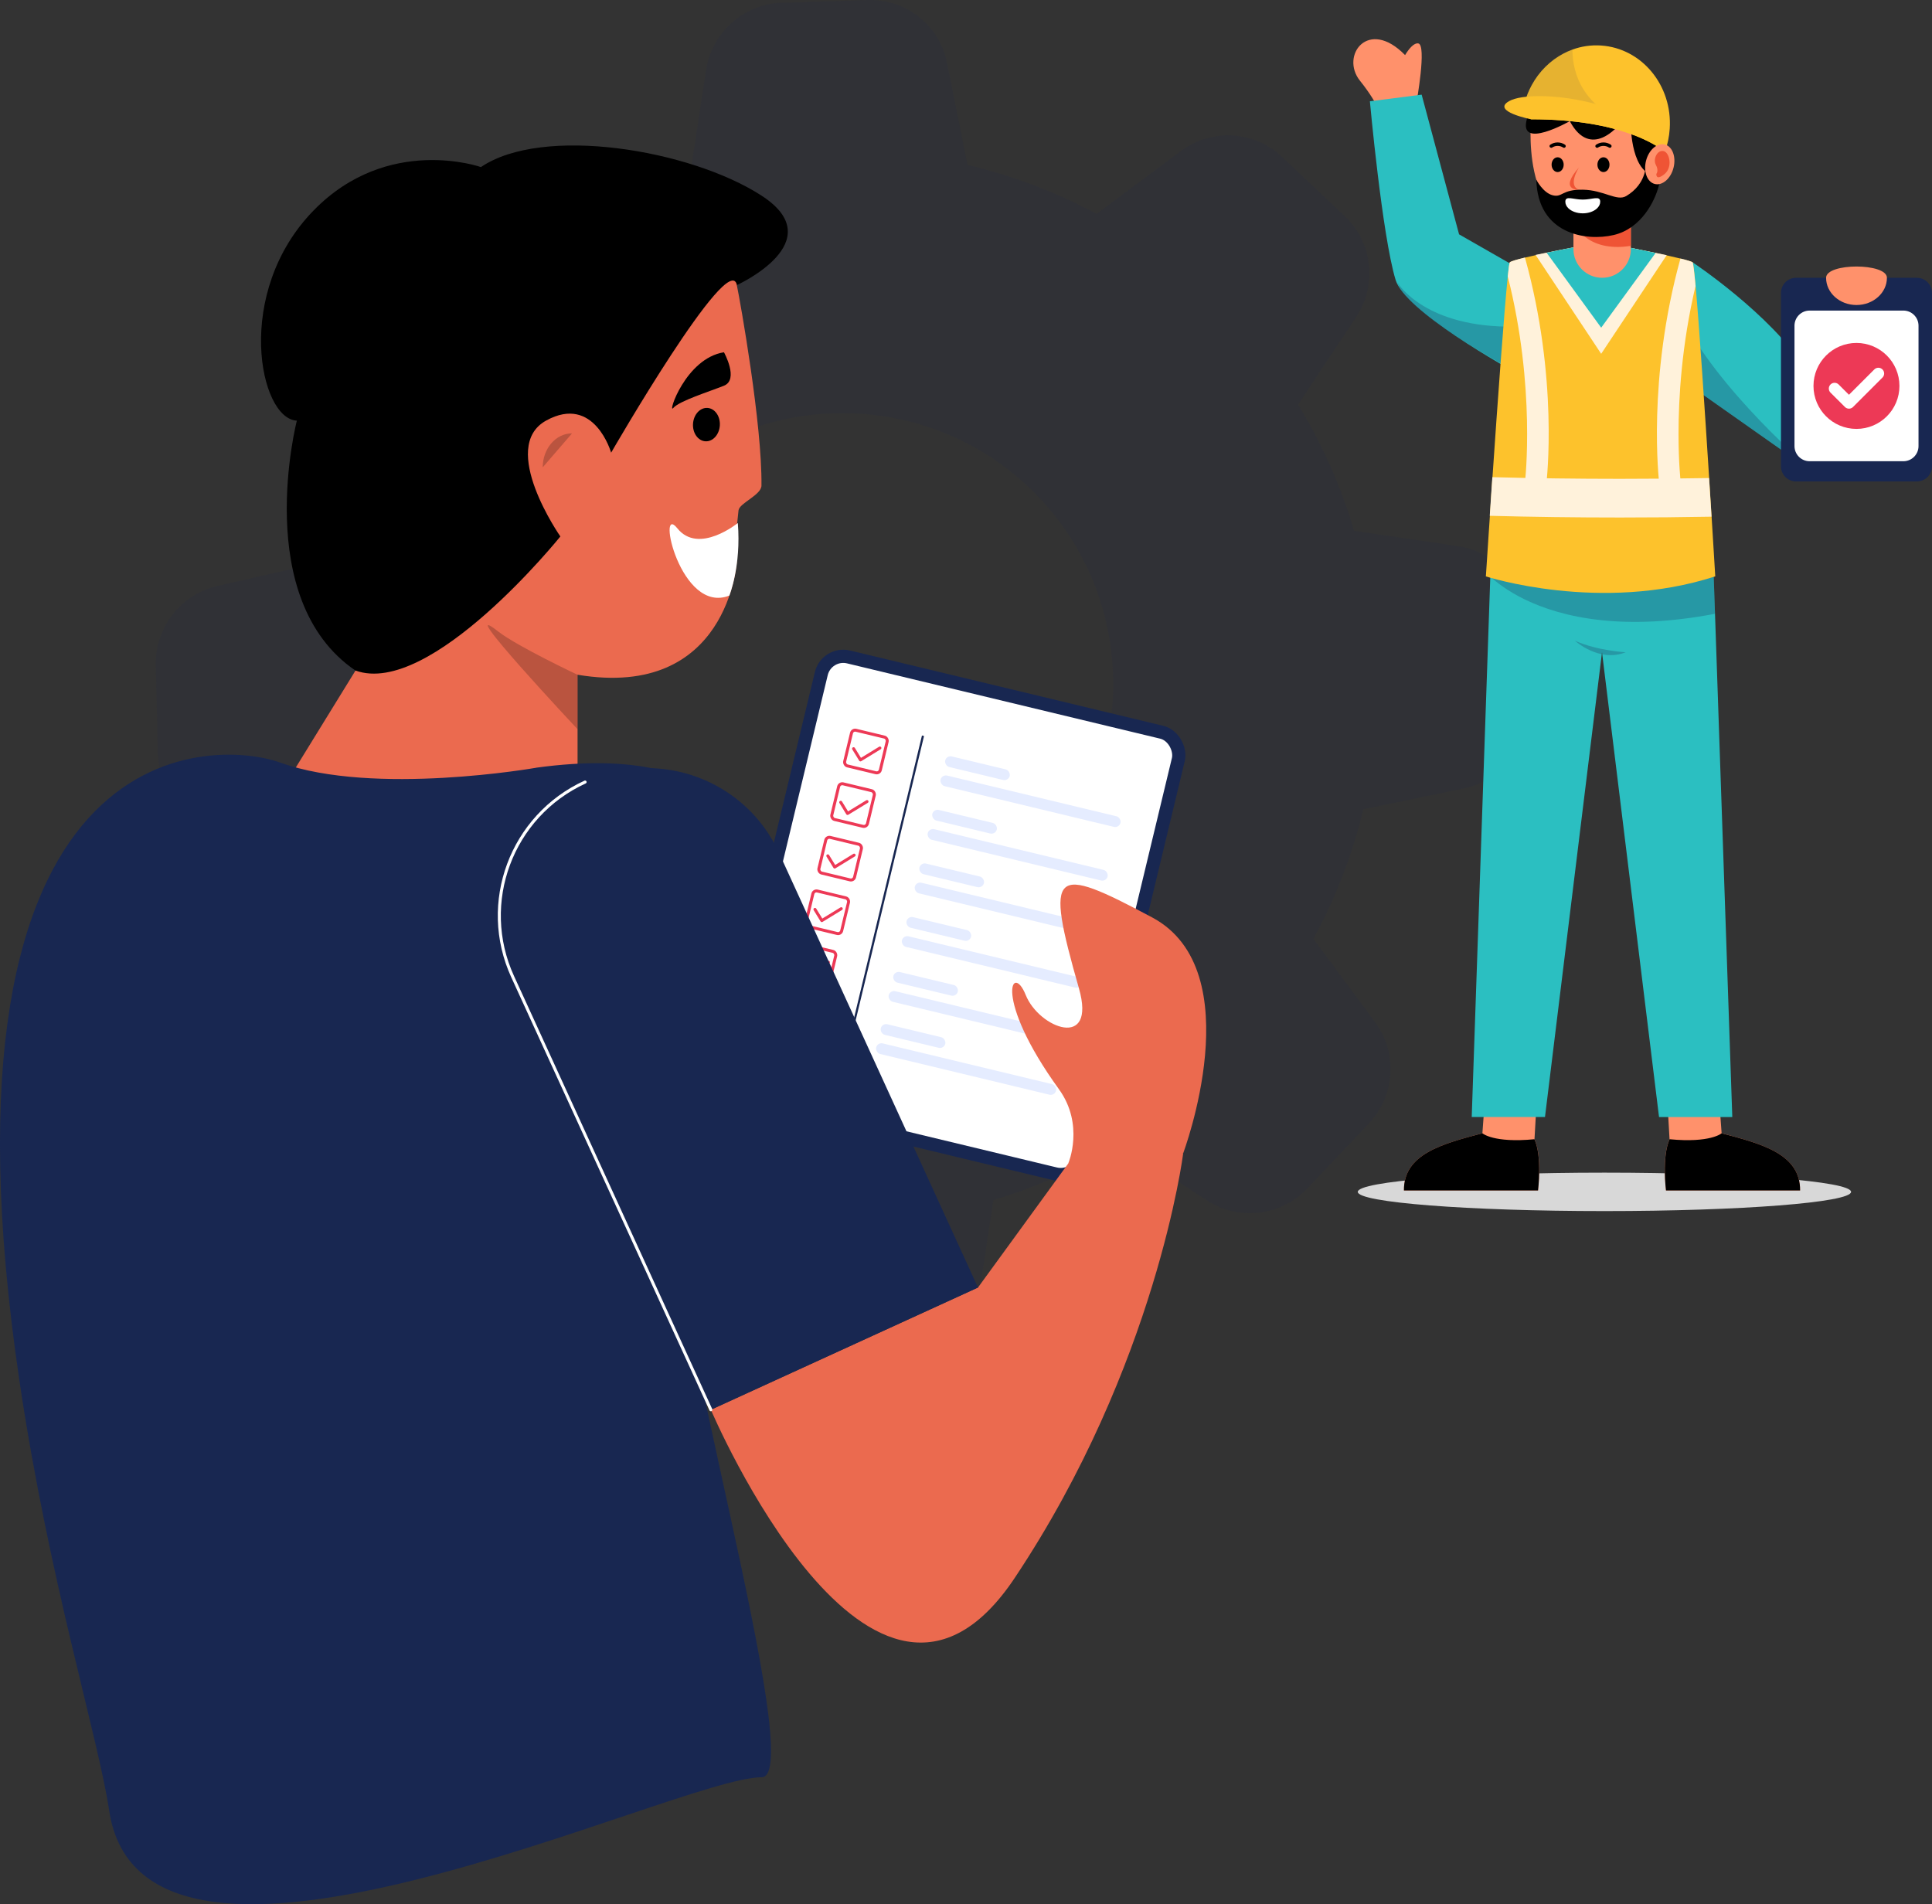
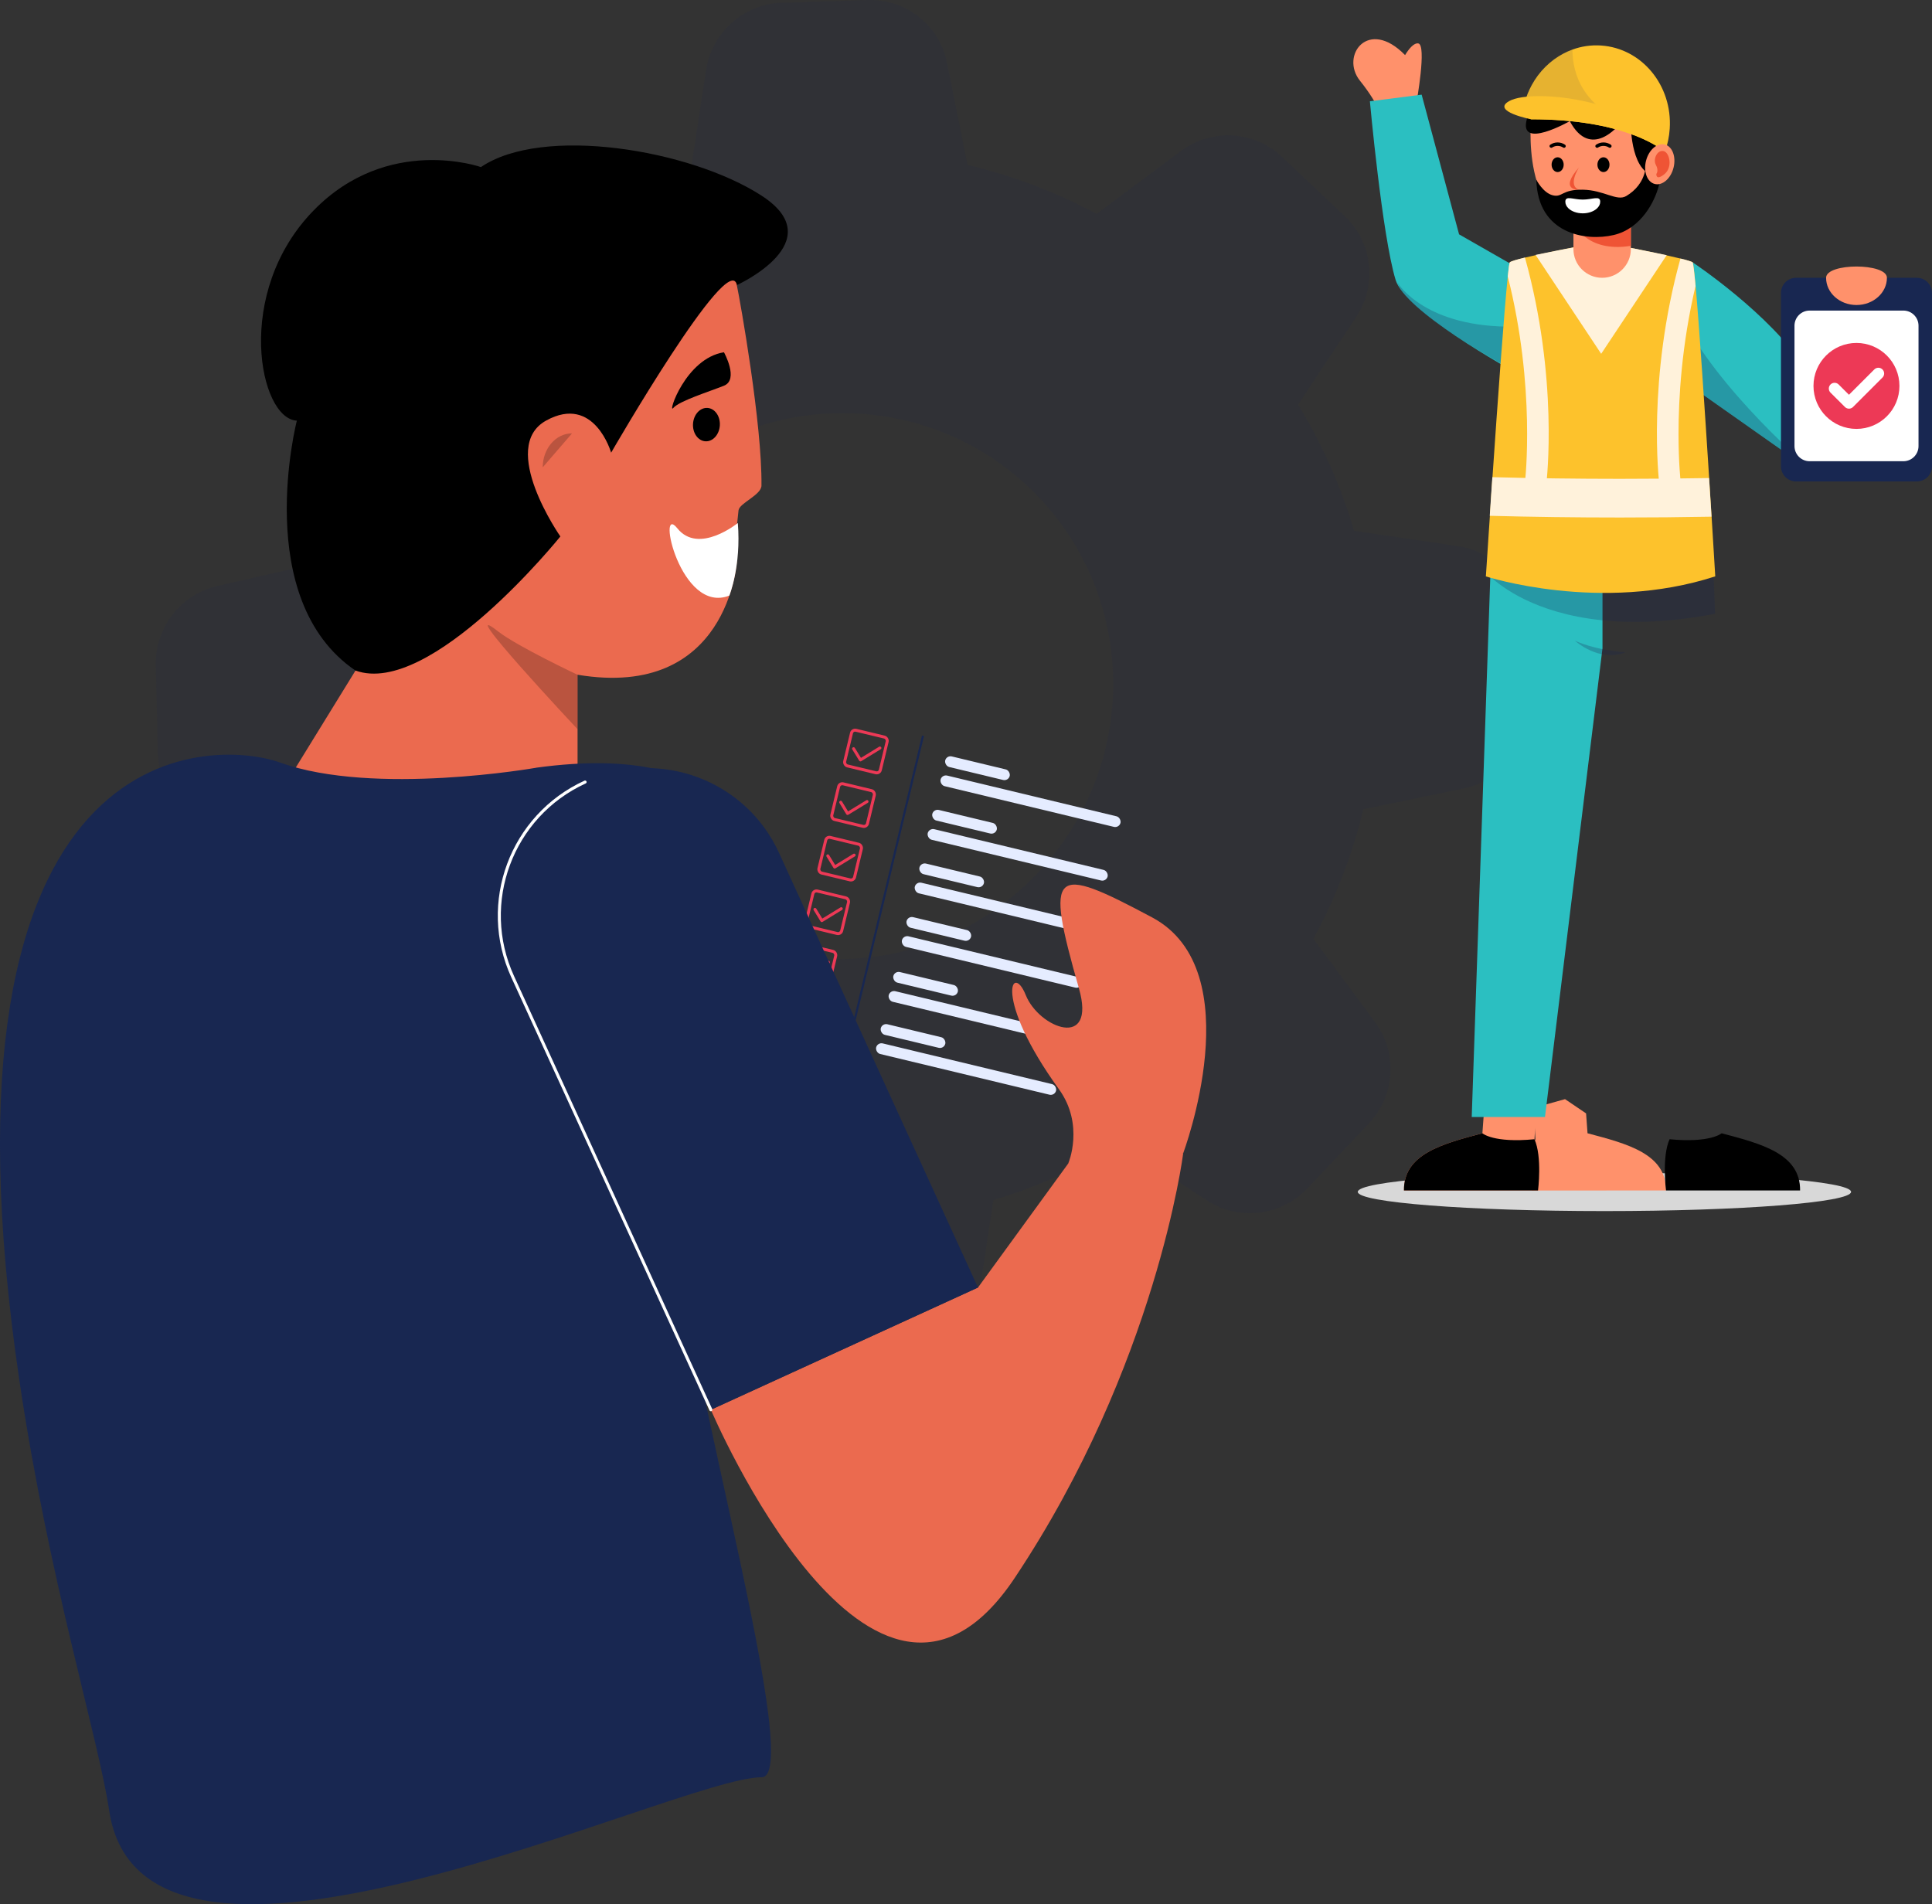
<svg xmlns="http://www.w3.org/2000/svg" viewBox="0 0 441.45 435.14">
  <rect x="0" y="0" width="441.45" height="435.14" fill="#333333" stroke="none" />
  <defs>
    <style>.d{fill:#fff2db;}.e,.f{fill:#fff;}.g{fill:#d8d8d8;}.h{opacity:.1;}.h,.i,.j{fill:#182751;}.k{isolation:isolate;}.l,.f,.m,.n,.o{stroke-miterlimit:10;}.l,.p{stroke-width:.68px;}.l,.p,.m,.n,.o,.q{fill:none;}.l,.p,.n{stroke:#ed3956;}.r{fill:#2bbfc1;}.f{stroke-width:3.02px;}.f,.o{stroke:#182751;}.p,.m,.q{stroke-linecap:round;}.p,.q{stroke-linejoin:round;}.m{stroke-width:.69px;}.m,.q{stroke:#fff;}.n{stroke-dasharray:0 2.56;stroke-width:1.28px;}.s{fill:#ed3956;}.t{mix-blend-mode:multiply;opacity:.21;}.o{stroke-width:.49px;}.u{fill:#fdc22c;}.v{fill:#e5ecff;}.q{stroke-width:2.63px;}.w{fill:#ef5435;}.j{opacity:.25;}.x{fill:#ff916b;}.y{fill:#eb6a4f;}</style>
  </defs>
  <g class="k">
    <g id="a" />
    <g id="b">
      <g id="c">
        <g>
          <path class="h" d="M269.75,34.58l-19.18,14.3c-9.3-5-19.22-8.76-29.51-11.19l-4.67-23.34C214.67,5.78,207.03-.27,198.28,0l-19.87,.63c-8.74,.42-15.96,7.05-17.14,15.72l-3.57,23.6c-10.17,3.06-19.89,7.44-28.94,13.03l-20.15-13.49c-7.18-4.76-16.76-3.73-22.84,2.46l-13.99,14.78c-6.08,6.39-6.7,16.2-1.47,23.22l14.09,19.03c-5.08,9.34-8.91,19.3-11.42,29.61l-22.89,5.22c-8.59,1.78-14.7,9.47-14.49,18.23l.47,19.88c.2,8.76,6.66,16.05,15.32,17.29l23.56,3.39c2.98,10.14,7.28,19.84,12.79,28.85l-13.18,19.88c-4.89,7.33-3.82,17.09,2.55,23.09l14.39,13.62c6.34,6.03,16.14,6.57,23.2,1.28l19.13-14.25c9.3,5,19.22,8.76,29.51,11.19l4.67,23.34c1.71,8.58,9.35,14.63,18.11,14.35l19.87-.63c8.75-.27,16.1-6.79,17.41-15.47l3.57-23.6c10.16-3.07,19.89-7.45,28.94-13.03l19.77,13.03c7.29,4.84,17.05,3.68,23.1-2.74l13.94-14.72c6.08-6.39,6.7-16.2,1.47-23.22l-14.09-19.03c5.08-9.34,8.92-19.3,11.42-29.61l22.84-4.74c8.59-1.78,14.7-9.47,14.49-18.23l-.47-19.88c-.2-8.76-6.66-16.05-15.32-17.29l-23.67-3.49c-2.98-10.14-7.28-19.84-12.79-28.85l13.23-19.94c4.89-7.34,3.82-17.09-2.55-23.09l-14.39-13.62c-6.35-5.98-16.11-6.5-23.14-1.23Zm-32.64,164.92c-23.77,25.11-63.24,26.36-88.16,2.77-24.91-23.58-25.84-63.06-2.06-88.18,23.77-25.11,63.24-26.36,88.16-2.77,.08,.08,.17,.16,.25,.24,24.68,23.63,25.49,62.92,1.81,87.94Z" />
          <g>
-             <rect class="f" x="175.56" y="157.28" width="83.91" height="103.81" rx="5.16" ry="5.16" transform="translate(380.11 463.43) rotate(-166.48)" />
            <path class="y" d="M162.43,322.15s37,87.07,69.42,38.44c32.42-48.63,38.5-97.02,38.5-97.02l-19.25-7.33-27.63,37.97-61.03,27.93Z" />
            <g>
              <path d="M168.36,65.15s21.91-9.92,5.64-20.45c-16.28-10.53-49.98-16.11-64.11-6.52,0,0-21.24-7.5-38.23,9.91-18.34,18.79-12.39,47.7-3.83,48.03,0,0-10.53,40.85,13.41,57.13,23.94,16.28,42.11-25.6,50.75-30.64,11.49-6.7,36.39-57.45,36.39-57.45Z" />
              <path class="y" d="M168.36,65.15c.8,3.83,5.8,31.89,5.63,45.82-.03,2.16-5.05,3.99-5.24,5.65-1.23,10.47-.39,11.72-.39,11.72,0,0-1.92,31.6-36.39,25.85v25.85H64.72l16.51-26.81c17.14,6.21,46.81-30.64,46.81-30.64,0,0-14.25-20.42-3.24-26.49,11.01-6.07,14.84,7.34,14.84,7.34,0,0,26.96-46.79,28.73-38.3Z" />
              <ellipse cx="161.41" cy="97.04" rx="3.82" ry="3.07" transform="translate(54.81 252.29) rotate(-86.54)" />
              <path d="M165.42,80.5s3.47,6.25,0,7.64c-3.47,1.39-10.19,3.47-11.58,5.09-1.39,1.62,2.78-11.35,11.58-12.73Z" />
              <path class="t" d="M130.71,99.03c-3.7,0-6.7,3.47-6.7,7.76" />
              <path class="e" d="M168.6,119.51s-8.96,7.3-13.83,1.22c-4.86-6.08,.67,19.79,11.88,15.37,0,0,2.74-6.7,1.94-16.59Z" />
              <path class="t" d="M131.97,154.2s-13.85-6.53-18.14-9.9c-10.66-8.37,18.14,22.34,18.14,22.34v-12.43Z" />
            </g>
            <path class="i" d="M122.53,175.44s-37.04,6.54-58.52-1.18c-15.43-5.55-81.67-7.63-59.53,141.54,6.7,45.14,17.97,81.27,20.47,97.96,7.82,52.21,129.56-7.63,149.07-7.63,10.94,0-23.62-115.48-18.47-127.83,5.14-12.34,57.34-115.2-33.02-102.87Z" />
            <g>
              <line class="o" x1="210.9" y1="168.13" x2="193.12" y2="242.07" />
              <g>
                <g>
                  <rect class="l" x="193.68" y="167.54" width="8.38" height="8.38" rx=".85" ry=".85" transform="translate(45.62 -41.5) rotate(13.52)" />
                  <polyline class="p" points="195.04 171.09 196.61 173.65 201.05 170.93" />
                </g>
                <g>
                  <rect class="l" x="190.74" y="179.78" width="8.38" height="8.38" rx=".85" ry=".85" transform="translate(48.4 -40.47) rotate(13.52)" />
                  <polyline class="p" points="192.1 183.33 193.66 185.89 198.11 183.17" />
                </g>
                <g>
                  <rect class="l" x="187.79" y="192.02" width="8.38" height="8.38" rx=".85" ry=".85" transform="translate(51.18 -39.44) rotate(13.52)" />
                  <polyline class="p" points="189.15 195.57 190.72 198.13 195.16 195.41" />
                </g>
                <g>
                  <rect class="l" x="184.85" y="204.27" width="8.38" height="8.38" rx=".85" ry=".85" transform="translate(53.96 -38.41) rotate(13.52)" />
                  <polyline class="p" points="186.21 207.81 187.78 210.37 192.22 207.65" />
                </g>
                <g>
                  <rect class="l" x="181.91" y="216.51" width="8.38" height="8.38" rx=".85" ry=".85" transform="translate(56.75 -37.39) rotate(13.52)" />
                  <polyline class="p" points="183.27 220.05 184.83 222.61 189.28 219.89" />
                </g>
                <g>
                  <rect class="l" x="178.96" y="228.75" width="8.38" height="8.38" rx=".85" ry=".85" transform="translate(59.53 -36.36) rotate(13.52)" />
                  <polyline class="p" points="180.32 232.3 181.89 234.86 186.33 232.13" />
                </g>
              </g>
              <rect class="v" x="215.77" y="174.29" width="15.16" height="2.49" rx="1.25" ry="1.25" transform="translate(47.22 -47.34) rotate(13.52)" />
              <rect class="v" x="214.34" y="181.84" width="42.28" height="2.49" rx="1.25" ry="1.25" transform="translate(49.32 -49.97) rotate(13.52)" />
              <rect class="v" x="212.82" y="186.53" width="15.16" height="2.49" rx="1.25" ry="1.25" transform="translate(50 -46.32) rotate(13.52)" />
              <rect class="v" x="211.4" y="194.09" width="42.28" height="2.49" rx="1.25" ry="1.25" transform="translate(52.1 -48.94) rotate(13.52)" />
              <rect class="v" x="209.88" y="198.78" width="15.16" height="2.49" rx="1.25" ry="1.25" transform="translate(52.78 -45.29) rotate(13.52)" />
              <rect class="v" x="208.45" y="206.33" width="42.28" height="2.49" rx="1.25" ry="1.25" transform="translate(54.88 -47.92) rotate(13.52)" />
              <rect class="v" x="206.94" y="211.02" width="15.16" height="2.49" rx="1.25" ry="1.25" transform="translate(55.56 -44.26) rotate(13.52)" />
              <rect class="v" x="205.51" y="218.57" width="42.28" height="2.49" rx="1.25" ry="1.25" transform="translate(57.66 -46.89) rotate(13.52)" />
              <rect class="v" x="203.92" y="223.57" width="15.16" height="2.49" rx="1.25" ry="1.25" transform="translate(58.41 -43.21) rotate(13.52)" />
              <rect class="v" x="202.49" y="231.12" width="42.28" height="2.49" rx="1.25" ry="1.25" transform="translate(60.51 -45.84) rotate(13.52)" />
              <rect class="v" x="201.05" y="235.5" width="15.16" height="2.49" rx="1.25" ry="1.25" transform="translate(61.12 -42.21) rotate(13.52)" />
              <rect class="v" x="199.62" y="243.05" width="42.28" height="2.49" rx="1.25" ry="1.25" transform="translate(63.22 -44.84) rotate(13.52)" />
            </g>
            <path class="i" d="M129.76,172.25h67.12v108.75c0,18.56-15.07,33.64-33.64,33.64h-.36c-18.28,0-33.12-14.84-33.12-33.12v-109.27h0Z" transform="translate(413.13 396.86) rotate(155.41)" />
            <path class="m" d="M133.69,178.71h0c-16.85,7.71-24.26,27.63-16.55,44.48l45.29,98.96" />
            <path class="y" d="M270.34,263.57s15.7-41.77-7.09-53.93c-22.79-12.16-24.59-11.35-16.72,16.21,4.05,14.18-9.12,9.12-12.16,1.52-3.04-7.6-7.6,.51,7.59,21.53,5.88,8.13,2.15,16.92,2.15,16.92l26.22-2.25Z" />
          </g>
          <g>
            <ellipse class="g" cx="366.6" cy="272.36" rx="56.36" ry="4.39" />
            <g>
              <g>
                <g>
                  <path class="r" d="M380.88,65.11l1.41,5.64,4.45,17.76,29.15,20.53h0s4.65-12.1-3.32-24.68c-7.96-12.58-25.84-24.43-25.84-24.43l-5.86,5.17Z" />
                  <path class="j" d="M382.3,70.75l4.45,17.76,29.15,20.53c-.31-.26-20.2-16.59-30.37-34.16-1.47-2.54-2.51-3.81-3.23-4.14Z" />
                </g>
                <g>
                  <path class="i" d="M410.4,63.48h27.59c1.91,0,3.46,1.55,3.46,3.46v39.62c0,1.91-1.55,3.46-3.46,3.46h-27.59c-1.91,0-3.46-1.55-3.46-3.46v-39.62c0-1.91,1.55-3.46,3.46-3.46Z" />
                  <path class="e" d="M413.49,70.97h21.42c1.91,0,3.46,1.55,3.46,3.46v27.51c0,1.91-1.55,3.46-3.46,3.46h-21.42c-1.91,0-3.46-1.55-3.46-3.46v-27.51c0-1.91,1.55-3.46,3.46-3.46Z" />
                  <path class="x" d="M417.25,63.48c0,3.44,3.11,6.22,6.95,6.22s6.95-2.79,6.95-6.22-13.9-3.44-13.9,0Z" />
                </g>
              </g>
              <g>
                <path class="x" d="M324.06,9.92c-1.03-.14-2.16,1.27-3.01,2.67-8.44-8.66-14.87,.15-10.31,5.85,4.65,5.81,5.13,8.96,5.13,8.96l7.79-3.98s2.39-13.22,.4-13.5Z" />
                <path class="r" d="M313.01,23.14s2.79,30.62,5.87,40.8h0c2.14,7.06,24.18,19.48,31.19,23.28,1.34,.73,2.13,1.14,2.13,1.14l-.58-2.3-2.77-10.96-3.75-14.85-11.71-6.7-8.55-31.92-11.81,1.51Z" />
                <path class="j" d="M319.33,64.62c1.92,6.33,21.71,17.49,28.01,20.9,.47-.34,.94-.69,1.39-1.04,6.4-4.9,10.87-10.35-1.29-9.88-.41,.02-.8,.03-1.2,.03-20.44,.39-26.72-9.71-26.91-10.02Z" />
              </g>
              <g>
                <g>
                  <g>
-                     <path class="x" d="M380.67,272.04h30.64c.09-8.35-8.8-10.66-17.93-13.07l-.33-4.54-4.81-3.26-7.17,2,.41,7.17c-1.81,4-.82,11.71-.82,11.71Z" />
+                     <path class="x" d="M380.67,272.04c.09-8.35-8.8-10.66-17.93-13.07l-.33-4.54-4.81-3.26-7.17,2,.41,7.17c-1.81,4-.82,11.71-.82,11.71Z" />
                    <path d="M380.67,272.04h30.64c.09-8.35-8.8-10.66-17.93-13.07,0,0-2.54,2.27-11.89,1.36-1.81,4-.82,11.71-.82,11.71Z" />
                  </g>
-                   <path class="r" d="M365.94,114.15v33.99l.11,.91,13.03,106.21h16.74l-3.95-115-.21-6.02-.32-9.35s-6.57-3.3-11.98-6.33c-3.97-2.22-7.33-4.29-7.02-4.8,.22-.37-2.46-.13-6.29,.38-.04,0-.07,0-.11,.02Z" />
                </g>
                <g>
                  <g>
                    <path class="x" d="M351.43,272.04h-30.64c-.09-8.35,8.8-10.66,17.93-13.07l.33-4.54,4.81-3.26,7.17,2-.41,7.17c1.81,4,.82,11.71,.82,11.71Z" />
                    <path d="M351.43,272.04h-30.64c-.09-8.35,8.8-10.66,17.93-13.07,0,0,2.54,2.27,11.89,1.36,1.81,4,.82,11.71,.82,11.71Z" />
                  </g>
                  <path class="r" d="M366.16,114.15v33.99l-13.14,107.11h-16.74l4.16-121.01,.32-9.35s19.73-9.92,19-11.13c-.22-.37,2.51-.12,6.4,.4Z" />
                </g>
                <path class="j" d="M339.68,130.88s.27,.32,.84,.86c2.41,2.28,10.18,8.39,25.42,9.99,.07,0,.15,.02,.22,.02,6.96,.71,15.46,.47,25.71-1.49l-.21-6.02-.32-9.35s-6.57-3.3-11.98-6.33l-13.2,4.1-.22,.07-25.38,7.88-.88,.27Z" />
                <path class="j" d="M359.85,146.4s5.53,5.09,11.61,2.65c0,0-6.47-.33-11.61-2.65Z" />
              </g>
              <g>
                <g>
                  <path class="u" d="M339.49,131.71s26.21,8.51,52.43,0c0,0,0-.04,0-.1,0-.02-.16-2.71-.43-7.04-.05-.81-.1-1.69-.16-2.61-.08-1.21-.16-2.51-.24-3.88-.04-.62-.08-1.26-.12-1.91-.06-.85-.11-1.72-.17-2.61-.09-1.39-.18-2.83-.27-4.31-.98-15.39-2.26-34.65-3.09-43.88h0c-.3-3.28-.54-5.3-.68-5.42-.22-.18-1.26-.49-2.77-.86-1.53-.38-3.54-.82-5.67-1.27-5.8-1.22-12.44-2.48-12.44-2.48,0,0-6.65,1.21-12.46,2.43-1.82,.38-3.55,.76-4.97,1.1-1.84,.45-3.16,.83-3.45,1.08-.11,.09-.28,1.25-.48,3.22-.84,7.97-2.36,29.15-3.5,45.89-.1,1.46-.2,2.89-.29,4.27-.06,.89-.12,1.76-.17,2.61-.05,.66-.09,1.31-.13,1.94-.09,1.35-.18,2.63-.26,3.83-.06,.92-.12,1.8-.17,2.61-.3,4.55-.49,7.39-.49,7.39Z" />
                  <path class="d" d="M350.87,58.25l14.99,22.6,14.97-22.54c-6.98-1.47-14.97-2.98-14.97-2.98,0,0-8,1.46-14.99,2.92Z" />
-                   <path class="r" d="M353.4,57.76l12.46,17.12,12.44-17.08c-5.8-1.22-12.44-2.48-12.44-2.48,0,0-6.65,1.21-12.46,2.43Z" />
                  <path class="d" d="M340.4,117.87c9.73,.26,19.7,.39,29.78,.39,7.06,0,14.03-.06,20.89-.19-.04-.62-.08-1.26-.12-1.91-.06-.85-.11-1.72-.17-2.61-.09-1.39-.18-2.83-.27-4.31-6.68,.12-13.47,.18-20.33,.18-9.88,0-19.65-.13-29.19-.38-.1,1.46-.2,2.89-.29,4.27-.06,.89-.12,1.76-.17,2.61-.05,.66-.09,1.31-.13,1.94Z" />
                </g>
                <path class="d" d="M348.44,110.1c-.16,1.34,.8,2.57,2.14,2.73,.1,0,.2,.02,.3,.02,1.22,0,2.28-.91,2.43-2.16,.12-.97,2.83-24.19-4.87-51.84-1.84,.45-3.16,.83-3.45,1.08-.11,.09-.28,1.25-.48,3.22,6.44,25.38,3.97,46.73,3.94,46.95Z" />
                <path class="d" d="M379.15,110.7c.15,1.25,1.21,2.16,2.43,2.16,.1,0,.2,0,.3-.02,1.34-.16,2.3-1.39,2.14-2.73,0-.09-.49-4.22-.49-10.94,0-8.24,.72-20.38,3.89-33.81h0c-.3-3.28-.54-5.3-.68-5.42-.22-.18-1.26-.49-2.77-.86-7.63,27.55-4.94,50.65-4.82,51.62Z" />
              </g>
              <g>
                <g>
                  <path class="x" d="M359.52,46.41v10.51c0,3.62,2.94,6.56,6.56,6.56h0c3.62,0,6.56-2.94,6.56-6.56v-10.51h-13.12Z" />
                  <path class="w" d="M359.52,50.89s2.78,6.95,13.12,5.29v-9.77h-10.67l-2.44,4.48Z" />
                </g>
                <path class="x" d="M380.01,26.28s1.44,25.7-16.19,25.69c-16.79,0-13.92-25.53-13.92-25.53l14.8-7.5,15.31,7.34Z" />
                <path d="M372.64,28.63s-.01,11.84,6.31,11.5l1.1-11.5h-7.41Z" />
                <path d="M369.98,28.47s-6.49,8.2-11.29-.79c0,0-11.75,6.71-9.83-.41,1.6-5.97,21.12,1.2,21.12,1.2Z" />
                <path class="u" d="M347.93,25.64c.94,.96,1.91,1.62,1.91,1.62,20.45-.02,28.93,6.07,30.58,7.44,.01-.03,.02-.06,.03-.09,.58-1.62,.95-3.35,1.07-5.17,.66-9.9-6.37-18.42-15.69-19.04-2.29-.15-4.5,.18-6.54,.93-.7,.26-1.39,.56-2.05,.91-3.02,1.59-5.56,4.1-7.25,7.21-.71,1.29-1.27,2.69-1.65,4.17-.17,.66-.31,1.34-.41,2.03Z" />
                <g>
                  <g>
                    <path d="M354.53,37.63c0,.93,.62,1.69,1.38,1.69s1.38-.75,1.38-1.69-.62-1.69-1.38-1.69-1.38,.75-1.38,1.69Z" />
                    <path d="M354.44,33.78c.07,0,.15-.02,.22-.07,.74-.49,1.76-.49,2.5,0,.18,.12,.42,.07,.54-.11,.12-.18,.07-.42-.11-.54-.5-.33-1.08-.51-1.68-.51s-1.19,.18-1.68,.51c-.18,.12-.23,.36-.11,.54,.08,.11,.2,.17,.33,.17Z" />
                  </g>
                  <g>
                    <path d="M365,37.63c0,.93,.62,1.69,1.38,1.69s1.38-.75,1.38-1.69-.62-1.69-1.38-1.69-1.38,.75-1.38,1.69Z" />
                    <path d="M364.91,33.78c.07,0,.15-.02,.22-.07,.74-.49,1.76-.49,2.5,0,.18,.12,.42,.07,.54-.11,.12-.18,.07-.42-.11-.54-.5-.33-1.08-.51-1.68-.51s-1.19,.18-1.68,.51c-.18,.12-.23,.36-.11,.54,.08,.11,.2,.17,.33,.17Z" />
                  </g>
                  <path class="w" d="M360.8,38.24s-2.72,4.19,0,5.1c0,0-4.75,.3,0-5.1Z" />
                </g>
                <path class="h" d="M348.34,23.61l24.3,5.02c-10.88-4.18-13.32-11.56-13.35-17.3-.7,.26-1.39,.56-2.05,.91-3.02,1.59-5.56,4.1-7.25,7.21-.71,1.29-1.27,2.69-1.65,4.17Z" />
                <path class="u" d="M349.84,27.26c20.45-.02,28.93,6.07,30.58,7.44,.21,.17,.31,.27,.31,.27-.09-.12-.22-.22-.27-.36-4.11-11.31-29.95-14.7-35.64-11.5-4.16,2.35,5.03,4.15,5.03,4.15Z" />
                <path d="M351.04,41.07s1.53,3.02,3.77,3.56,2-1.36,6.85-1.28c4.85,.08,7.76,2.73,9.92,1.45,2.16-1.28,3.79-3.21,4.35-5.9s4.1-.44,3.1,3.53c-.87,3.44-3.94,9.79-10.33,11.28-6.39,1.49-17.36-.24-17.66-12.64Z" />
                <path class="e" d="M357.67,46.09c0,.57,.26,1.09,.71,1.52,.72,.69,1.92,1.14,3.27,1.14s2.55-.45,3.27-1.14c.45-.43,.72-.95,.72-1.52,0-1.47-1.79-.48-3.99-.48s-3.98-.99-3.98,.48Z" />
                <g>
                  <path class="x" d="M376.11,36.73c-.64,2.49,.26,4.87,1.99,5.31,1.74,.44,3.66-1.22,4.29-3.71s-.26-4.87-1.99-5.31c-1.74-.44-3.66,1.22-4.29,3.71Z" />
                  <path class="w" d="M378.47,39.73s.62-.72-.12-2.06c-.73-1.34,.39-3.59,1.88-3.11,1.27,.42,2.02,3.71,.03,5.28-1.99,1.57-1.79-.12-1.79-.12Z" />
                </g>
              </g>
            </g>
            <circle class="s" cx="424.19" cy="88.19" r="9.82" />
            <polyline class="q" points="419.19 88.79 422.48 92.07 429.2 85.35" />
          </g>
          <path class="n" d="M235.48,156.98v-18.48c0-5.77,4.67-10.44,10.44-10.44h168.06c5.77,0,10.44-4.67,10.44-10.44v-7.58" />
        </g>
      </g>
    </g>
  </g>
</svg>